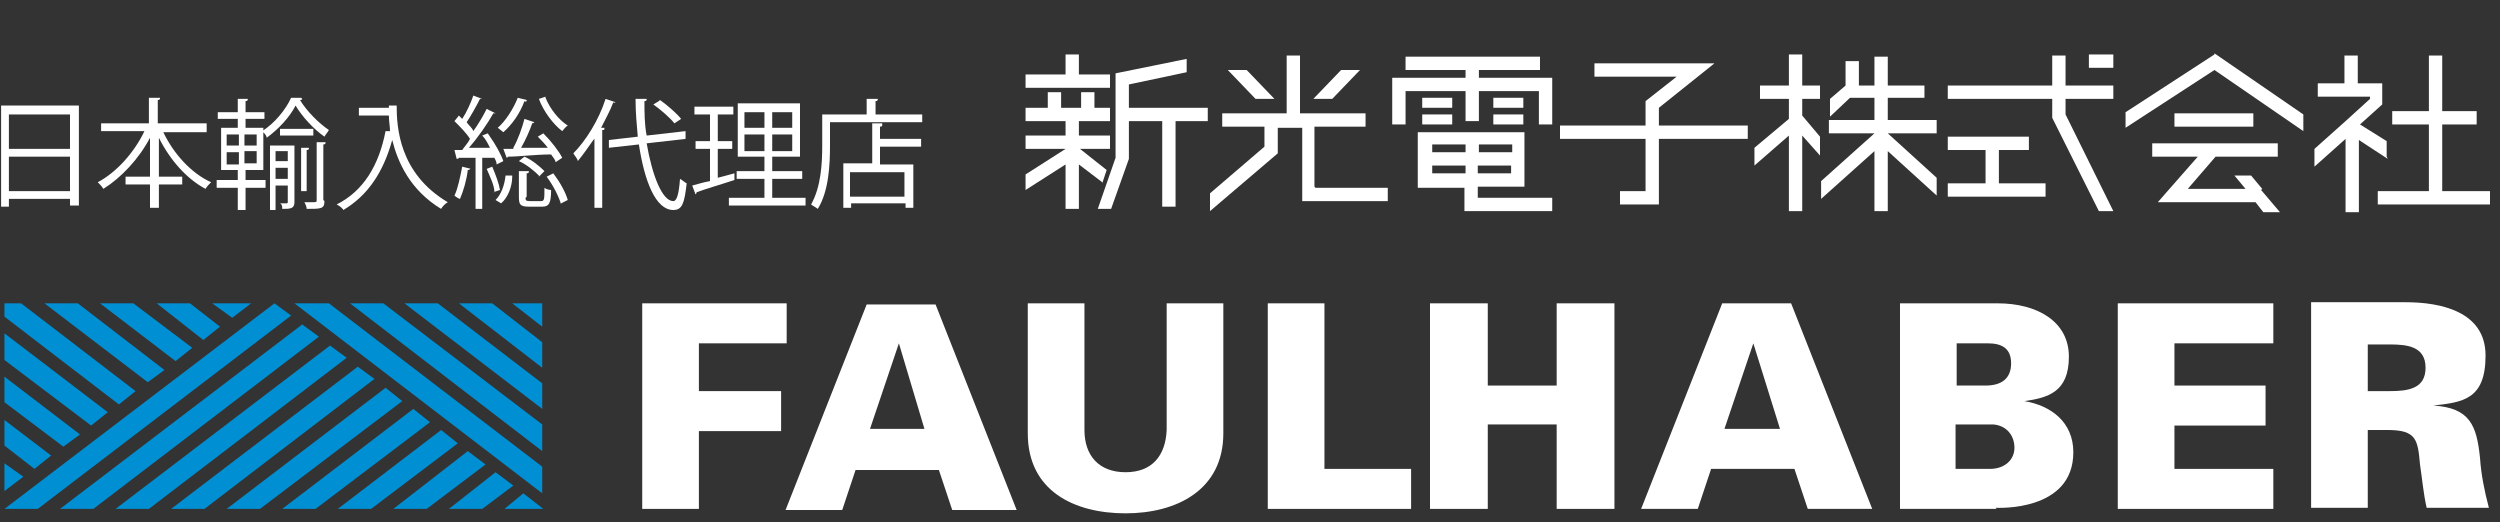
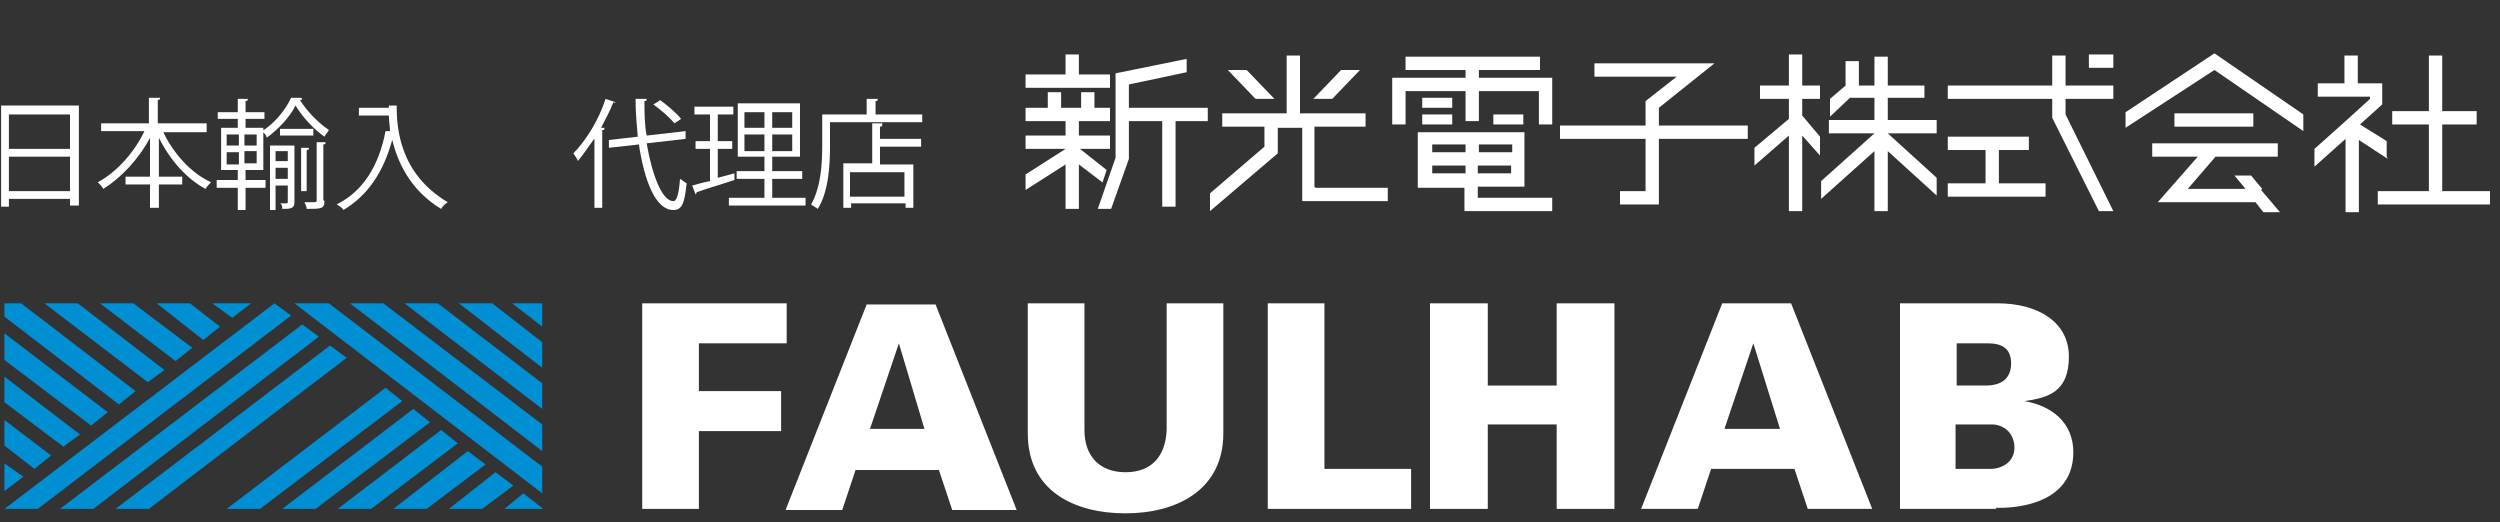
<svg xmlns="http://www.w3.org/2000/svg" id="logo" version="1.1" viewBox="0 0 225 47">
  <rect x="0" y="0" width="225" height="47" fill="#333333" stroke="none" />
  <defs>
    <style>
      .st0 {
        fill: #008fd3;
      }

      .st1 {
        isolation: isolate;
      }

      .st2 {
        fill: #fff;
      }
    </style>
  </defs>
  <g id="_レイヤー_2">
    <path class="st2" d="M99.9,7.9h-7.6v-1.2h3.6v-1.8h1.2v1.8h2.8v1.2h0ZM99.2,16.5l.4-1.2-2.4-1.9h2.7v-1.2h-2.8v-1.3h2.8v-1.2h-1.4v-1.4h-1.2v1.4h-1.8v-1.4h-1.2v1.4h-2v1.2h3.6v1.3h-3.6v1.2h3.6l-3.6,2.3v1.4l3.6-2.3h0v4h1.2v-4l2.1,1.6h0ZM101.6,7.6l5.2-1.1v-1.2l-6.4,1.3v7.6l-1.6,4.6h1.2l1.6-4.5v-3.4h3v7.7h1.2v-7.7h2.9v-1.2h-7.1v-2.2h0Z" />
    <path class="st2" d="M118.4,16.9h6.5v1.2h-7.7v-6.6h-2.2v2.3l-6.1,5.2v-1.6l4.9-4.2v-1.8h-3.8v-1.2h5.8v-5.2h1.2v5.2h5.9v1.2h-4.6v5.4ZM114.7,8.9l-2.5-2.6h-1.7l2.5,2.6h1.7ZM122.4,6.3h-1.7l-2.5,2.6h1.7l2.5-2.6Z" />
    <polygon class="st2" points="133.1 7 133.1 6.3 138.6 6.3 138.6 5.1 126.5 5.1 126.5 6.3 131.9 6.3 131.9 7 125.3 7 125.3 11.2 126.5 11.2 126.5 8.2 131.9 8.2 131.9 10.9 133.1 10.9 133.1 8.2 138.5 8.2 138.5 11.2 139.7 11.2 139.7 7 133.1 7" />
    <rect class="st2" x="128" y="8.8" width="2.7" height=".9" />
    <rect class="st2" x="128" y="10.3" width="2.7" height=".9" />
-     <rect class="st2" x="134.4" y="8.8" width="2.7" height=".9" />
    <rect class="st2" x="134.4" y="10.3" width="2.7" height=".9" />
    <path class="st2" d="M133,16.8h4.2v-4.9h-9.6v5h4.2v2.1h7.9v-1.2h-6.7v-.9h0ZM133,15.6v-.7h3v.7h-3ZM136.1,13.7h-3v-.7h3v.7ZM128.9,13h3v.7h-3v-.7ZM128.9,15.6v-.7h3v.7h-3Z" />
    <polygon class="st2" points="157.3 11.3 149.3 11.3 149.3 9.7 154.3 5.7 143.5 5.7 143.5 6.9 150.9 6.9 148.1 9.1 148.1 11.3 140.4 11.3 140.4 12.5 148.1 12.5 148.1 17.2 145.8 17.2 145.8 18.4 149.3 18.4 149.3 12.5 157.3 12.5 157.3 11.3" />
    <polygon class="st2" points="169.9 8.8 173.2 8.8 173.2 7.7 169.9 7.7 169.9 5.1 168.7 5.1 168.7 7.7 167.3 7.7 167.3 5.5 166.1 5.5 166.1 7.7 164.7 8.9 164.7 10.5 166.5 8.8 166.5 8.8 168.7 8.8 168.7 10.8 164.6 10.8 164.6 12 168.7 12 163.9 16.3 163.9 17.9 168.7 13.6 168.7 19 169.9 19 169.9 13.6 169.9 13.6 174.3 17.6 174.3 16 169.9 12 174.3 12 174.3 10.8 169.9 10.8 169.9 8.8" />
    <polygon class="st2" points="162.2 4.9 161 4.9 161 7.7 158.4 7.7 158.4 8.9 161 8.9 161 10.7 157.9 13.3 157.9 14.9 161 12.2 161 19 162.2 19 162.2 12.2 162.2 12.2 163.8 14 163.8 13.9 163.8 12.3 162.2 10.4 162.2 10.4 162.2 8.9 163.8 8.9 163.8 7.7 162.2 7.7 162.2 4.9" />
    <path class="st2" d="M185.9,10.3l4.3,8.7h-1.3l-4.2-8.4v-1.7h-9.4v-1.2h9.4v-2.7h1.2v2.7h4.3v1.2h-4.3s0,1.4,0,1.4ZM179.9,13.5h2.7v-1.2h-7.3v1.2h3.4v3h-3.4v1.2h8.8v-1.2h-4.2v-3ZM190.2,4.9h-2.2v1.2h2.2v-1.2Z" />
    <path class="st2" d="M224.1,17.2v1.2h-10.1v-1.2h4.6v-6h-3.3v-1.2h3.3v-5h1.2v5h3.1v1.2h-3.1v6h4.3,0ZM214.8,14.1v-1.4l-2.4-1.5,2-1.8v-1.9h-2.2v-2.5h-1.2v2.5h-2.4v1.2h4.7v.2l-2.2,2h0s-2.8,2.5-2.8,2.5v1.6l2.8-2.5h0v6.6h1.2v-6.5l2.6,1.7h0Z" />
-     <path class="st2" d="M199.3,4.8l8,5.5v1.5l-8-5.5-8,5.2h0v-1.4l8-5.2h0ZM195.7,10.2v1.2h7.1v-1.2h-7.1ZM203.6,17h0l-1-1.2h-1.5l1,1.2h-5.2l2.5-2.9h5.6v-1.2h-11.3v1.2h4.1l-3.6,4.1h8.8l.7.9h1.5l-1.7-2h0s0,0,0,0Z" />
+     <path class="st2" d="M199.3,4.8l8,5.5v1.5l-8-5.5-8,5.2h0v-1.4h0ZM195.7,10.2v1.2h7.1v-1.2h-7.1ZM203.6,17h0l-1-1.2h-1.5l1,1.2h-5.2l2.5-2.9h5.6v-1.2h-11.3v1.2h4.1l-3.6,4.1h8.8l.7.9h1.5l-1.7-2h0s0,0,0,0Z" />
    <polygon class="st2" points="57.8 27.3 57.8 45.8 62.9 45.8 62.9 38.8 70.3 38.8 70.3 35.2 62.9 35.2 62.9 30.9 70.8 30.9 70.8 27.3 57.8 27.3" />
    <path class="st2" d="M80.9,30.9l2.3,7.7h-4.9l2.6-7.7ZM78,27.4l-7.3,18.5h5.1l1.2-3.6h7.5l1.2,3.6h5.8l-7.3-18.5h-6.2Z" />
    <path class="st2" d="M105,27.3h5.1v11.7c0,5.1-4.2,7.2-8.8,7.2s-8.8-2-8.8-7.2v-11.7h5.1v11.4c0,2.3,1.3,3.8,3.7,3.8s3.6-1.5,3.7-3.8c0,0,0-11.4,0-11.4Z" />
    <polygon class="st2" points="127 45.8 114.1 45.8 114.1 27.3 119.2 27.3 119.2 42.2 127 42.2 127 45.8" />
    <polygon class="st2" points="133.9 45.8 128.7 45.8 128.7 27.3 133.9 27.3 133.9 34.7 140.1 34.7 140.1 27.3 145.3 27.3 145.3 45.8 140.1 45.8 140.1 38.2 133.9 38.2 133.9 45.8" />
    <path class="st2" d="M152.8,45.8h-5.1l7.3-18.5h6.2l7.3,18.5h-5.8l-1.2-3.6h-7.5l-1.2,3.6h0ZM155.3,38.6h4.9l-2.4-7.7-2.6,7.7h0Z" />
    <path class="st2" d="M179.7,45.8h-8.7v-18.5h8.8c3.5,0,6.4,1.6,6.4,4.8s-1.9,3.7-4,4c2.4.4,4.4,1.9,4.4,4.6,0,5.4-6.9,5-7,5M176.1,42.2h3c1.3,0,2.2-.8,2.2-1.9s-.7-2-1.9-2.1h-3.4v4h0ZM176.1,30.9v3.8h2.6c1.4,0,2.3-.6,2.3-2s-.9-1.8-2.1-1.8h-2.8,0Z" />
-     <polygon class="st2" points="204.6 45.8 190.6 45.8 190.6 27.3 204.6 27.3 204.6 30.9 195.7 30.9 195.7 34.7 203.9 34.7 203.9 38.3 195.7 38.3 195.7 42.2 204.6 42.2 204.6 45.8" />
-     <path class="st2" d="M213.1,35.2h2c1.6,0,3.2-.2,3.2-2.1s-1.6-2.1-3.2-2.1h-2s0,4.2,0,4.2ZM213.1,38.7v7h-5.1v-18.5h8.5c3.1,0,7.2.8,7.2,4.8s-2.1,4.2-4.7,4.5c3.3.2,3.9,1.8,4.2,4.7.1,1.5.4,3,.8,4.5h-5.6c-.3-1.3-.4-2.6-.6-3.9-.2-2.2-.3-3.1-2.9-3.1h-1.9Z" />
    <polygon class="st0" points="24.7 27.3 26.2 28.4 3.4 45.8 .4 45.8 24.7 27.3" />
    <polygon class="st0" points="46.1 27.3 48.8 27.3 48.8 29.4 46.1 27.3" />
    <polygon class="st0" points="48.8 30.8 48.8 33.1 41.3 27.3 44.3 27.3 48.8 30.8" />
    <polygon class="st0" points="48.8 34.5 48.8 36.8 36.4 27.3 39.4 27.3 48.8 34.5" />
    <polygon class="st0" points="48.8 38.2 48.8 40.6 31.5 27.3 34.5 27.3 48.8 38.2" />
    <polygon class="st0" points="48.8 42 48.8 44.4 26.5 27.3 29.6 27.3 48.8 42" />
    <polygon class="st0" points="20.9 28.6 19.1 27.3 22.6 27.3 20.9 28.6" />
    <polygon class="st0" points="14.1 27.3 17.1 27.3 19.8 29.4 18.3 30.6 14.1 27.3" />
    <polygon class="st0" points="9 27.3 12 27.3 17.3 31.3 15.8 32.5 9 27.3" />
    <polygon class="st0" points="4 27.3 7 27.3 14.8 33.3 13.3 34.4 4 27.3" />
    <polygon class="st0" points=".4 28.5 .4 27.3 1.9 27.3 12.2 35.2 10.7 36.4 .4 28.5" />
    <polygon class="st0" points=".4 32.4 .4 30 9.7 37.1 8.2 38.3 .4 32.4" />
    <polygon class="st0" points=".4 36.2 .4 33.9 7.2 39.1 5.7 40.2 .4 36.2" />
    <polygon class="st0" points=".4 40.1 .4 37.8 4.6 41 3.1 42.2 .4 40.1" />
    <polygon class="st0" points=".4 44.2 .4 41.7 2.1 42.9 .4 44.2" />
    <polygon class="st0" points="28.7 30.3 8.4 45.8 5.4 45.8 27.2 29.2 28.7 30.3" />
    <polygon class="st0" points="29.7 31.1 31.2 32.2 13.4 45.8 10.4 45.8 29.7 31.1" />
-     <polygon class="st0" points="32.2 33 33.7 34.1 18.4 45.8 15.4 45.8 32.2 33" />
    <polygon class="st0" points="34.7 34.9 36.2 36.1 23.4 45.8 20.4 45.8 34.7 34.9" />
    <polygon class="st0" points="37.2 36.8 38.7 38 28.4 45.8 25.4 45.8 37.2 36.8" />
    <polygon class="st0" points="33.4 45.8 30.4 45.8 39.7 38.7 41.2 39.9 33.4 45.8" />
    <polygon class="st0" points="42.1 40.6 43.7 41.8 38.4 45.8 35.4 45.8 42.1 40.6" />
    <polygon class="st0" points="44.6 42.5 46.2 43.7 43.4 45.8 40.4 45.8 44.6 42.5" />
    <polygon class="st0" points="47.1 44.4 48.9 45.8 45.4 45.8 47.1 44.4" />
  </g>
  <g id="_レイヤー_4">
    <g class="st1">
      <g class="st1">
        <path class="st2" d="M.1,9.5h7v9h-.8v-.6H.8v.7H.1v-9.1ZM6.3,10.3H.8v3.1h5.5v-3.1ZM.8,17.2h5.5v-3.1H.8v3.1Z" />
        <path class="st2" d="M18.6,11.9h-3.9c.9,1.9,2.5,3.7,4.3,4.5-.2.2-.4.4-.5.6-1.7-.9-3.2-2.6-4.2-4.6v3.5h2.1v.7h-2.1v2.1h-.8v-2.1h-2.2v-.7h2.2v-3.5c-1,1.9-2.6,3.6-4.2,4.6-.1-.2-.4-.5-.5-.6,1.7-.9,3.3-2.7,4.2-4.6h-3.9v-.7h4.3v-2.3h1c0,.1,0,.2-.2.2v2.1h4.4v.7Z" />
        <path class="st2" d="M22.1,15.3v.9h1.8v.7h-1.8v2h-.7v-2h-1.9v-.7h1.9v-.9h-1.5v-3.8h1.5v-.8h-1.8v-.6h1.8v-1.2h.9c0,.1,0,.2-.2.2v1h1.7v.6h-1.7v.8h1.6v3.8h-1.6ZM20.4,12.1v1h1.1v-1h-1.1ZM20.4,13.7v1.1h1.1v-1.1h-1.1ZM23.1,13.1v-1h-1.1v1h1.1ZM23.1,14.7v-1.1h-1.1v1.1h1.1ZM27.2,8.9c0,0,0,.1-.2.1.6,1,1.7,2.1,2.6,2.7-.1.2-.3.4-.4.6-1-.7-2-1.8-2.6-2.8-.5,1-1.5,2.1-2.6,2.9,0-.2-.2-.4-.4-.6,1.1-.7,2.1-1.9,2.6-3h.9ZM26.5,13.1v5.1c0,.6-.4.6-1.1.6,0-.2,0-.4-.2-.5h.6c0,0,.1,0,.1-.1v-1.5h-1.1v2.2h-.5v-5.8h2.3ZM25.9,13.6h-1.1v.9h1.1v-.9ZM24.8,16.1h1.1v-1h-1.1v1ZM25.2,12.2v-.6h3v.6h-3ZM27.8,13.4c0,0,0,.1-.2.1v3.7h-.5v-3.9h.7ZM29.2,18.1c0,.7-.3.7-1.6.7,0-.2-.1-.4-.2-.6.2,0,.5,0,.6,0,.5,0,.5,0,.5-.2v-5.2h.8c0,.1,0,.2-.2.2v5Z" />
        <path class="st2" d="M35,9.5h.7c0,1.9.2,6.1,4.6,8.7-.2.1-.5.4-.6.6-2.8-1.7-3.9-4.2-4.4-6.2-.8,2.9-2.2,5-4.4,6.3-.1-.2-.4-.4-.6-.5,2.4-1.2,3.8-3.5,4.4-6.6h.4c0-.4-.1-.9-.1-1.4h-2.7v-.7h2.7Z" />
-         <path class="st2" d="M44.1,12.3c.5.7,1,1.6,1.2,2.2l-.6.3c0-.2-.1-.4-.2-.6-.4,0-.7,0-1.1,0v4.6h-.6v-4.6c-.6,0-1.1,0-1.5,0,0,0,0,.1-.2.1l-.2-.8h.7c.2-.3.5-.6.7-1-.3-.5-.9-1.1-1.4-1.6l.4-.5.3.3c.4-.6.8-1.5,1-2.1l.8.3c0,0-.1,0-.2,0-.3.6-.8,1.5-1.2,2.1.2.3.5.5.6.8.5-.7.9-1.4,1.2-2l.8.4c0,0-.1,0-.2,0-.5.9-1.4,2.2-2.2,3.1h1.9c-.2-.4-.4-.8-.7-1.1l.5-.2ZM42.3,15.2c0,0,0,.1-.2.1-.1.9-.4,1.9-.7,2.6-.1,0-.4-.2-.5-.3.3-.6.5-1.6.7-2.6l.8.2ZM44.5,17.3c0-.6-.4-1.4-.7-2.1l.5-.2c.3.7.6,1.5.7,2.1l-.6.2ZM46.1,15.9c0,.9-.4,1.9-1,2.4l-.5-.3c.5-.5.8-1.3.9-2.2h.6ZM47.4,9.1c0,0-.1.1-.2,0-.4,1.1-1.1,2.1-1.9,2.8-.1-.1-.4-.3-.5-.4.7-.6,1.4-1.7,1.8-2.7l.8.2ZM46.2,13.3c.4-.7.8-1.8,1-2.6l.9.3c0,0-.1.1-.2.1-.2.6-.6,1.5-1,2.2.7,0,1.5,0,2.4,0-.3-.4-.6-.7-.9-1l.5-.3c.7.7,1.4,1.6,1.7,2.2l-.6.4c0-.2-.2-.4-.4-.7-1.4,0-2.9.2-3.9.2,0,0,0,.1-.1.1l-.3-.8h.9ZM47.3,17.8c0,.2,0,.3.4.3h1c.3,0,.3-.2.3-1.2.1.1.4.2.6.2,0,1.2-.2,1.5-.8,1.5h-1.2c-.8,0-.9-.2-.9-.9v-2.3h.9c0,.1,0,.2-.2.2v2.1ZM48.5,15.8c-.4-.4-1.1-1-1.8-1.3l.5-.4c.7.3,1.4.9,1.8,1.3l-.5.5ZM49.1,8.8c.4,1,1.2,2,2,2.5-.2.1-.4.4-.5.5-.8-.6-1.7-1.8-2.1-2.9l.6-.2ZM50.5,18.4c-.2-.7-.7-1.7-1.3-2.5l.6-.3c.6.8,1.1,1.7,1.3,2.4l-.6.3Z" />
        <path class="st2" d="M53.4,12.6c-.5.7-.9,1.3-1.4,1.9,0-.2-.3-.5-.4-.7,1.1-1.1,2.3-3,2.9-4.9l.9.3c0,0-.1.1-.2,0-.3.8-.7,1.5-1.1,2.3h.3c0,.2,0,.2-.2.2v7h-.7v-6.2ZM61.7,12.5l-3.5.4c.5,2.9,1.4,5.2,2.4,5.2.3,0,.5-.6.6-2,.2.1.4.3.6.4-.2,1.8-.4,2.4-1.2,2.4-1.6,0-2.6-2.6-3.1-5.9l-2.7.3v-.7c0,0,2.6-.3,2.6-.3-.1-1.1-.2-2.2-.2-3.4h1c0,.1,0,.2-.2.2,0,1,0,2.1.2,3.1l3.5-.4v.7ZM59.4,9c.7.5,1.5,1.2,1.9,1.7l-.6.4c-.4-.5-1.2-1.2-1.9-1.7l.5-.3Z" />
        <path class="st2" d="M64.6,13.3v2.7l1.5-.4c0,0,0,.1,0,.6-1.2.4-2.6.8-3.4,1.1,0,0,0,.1-.1.2l-.3-.8c.4-.1,1-.3,1.6-.4v-2.9h-1.3v-.7h1.3v-2.4h-1.4v-.7h3.5v.7h-1.4v2.4h1.3v.7h-1.3ZM69.5,17.8h3v.7h-6.9v-.7h3.2v-1.7h-2.5v-.7h2.5v-1.3h-2.4v-4.8h5.6v4.8h-2.5v1.3h2.7v.7h-2.7v1.7ZM67,10.1v1.4h1.8v-1.4h-1.8ZM67,13.6h1.8v-1.5h-1.8v1.5ZM71.3,11.5v-1.4h-1.8v1.4h1.8ZM71.3,13.6v-1.5h-1.8v1.5h1.8Z" />
        <path class="st2" d="M78.8,10.3h4.2v.7h-8.3v2.1c0,1.7-.1,4.1-1.1,5.7-.1-.1-.5-.3-.6-.4.9-1.6,1-3.7,1-5.3v-2.8h4v-1.4h1c0,.1,0,.2-.2.2v1.2ZM79.4,11.3c0,0,0,.1-.2.1v1.1h3.7v.7h-3.7v1.6h3v3.9h-.7v-.4h-4.9v.4h-.7v-4h2.6v-3.6h.9ZM81.4,17.7v-2.2h-4.9v2.2h4.9Z" />
      </g>
    </g>
  </g>
</svg>